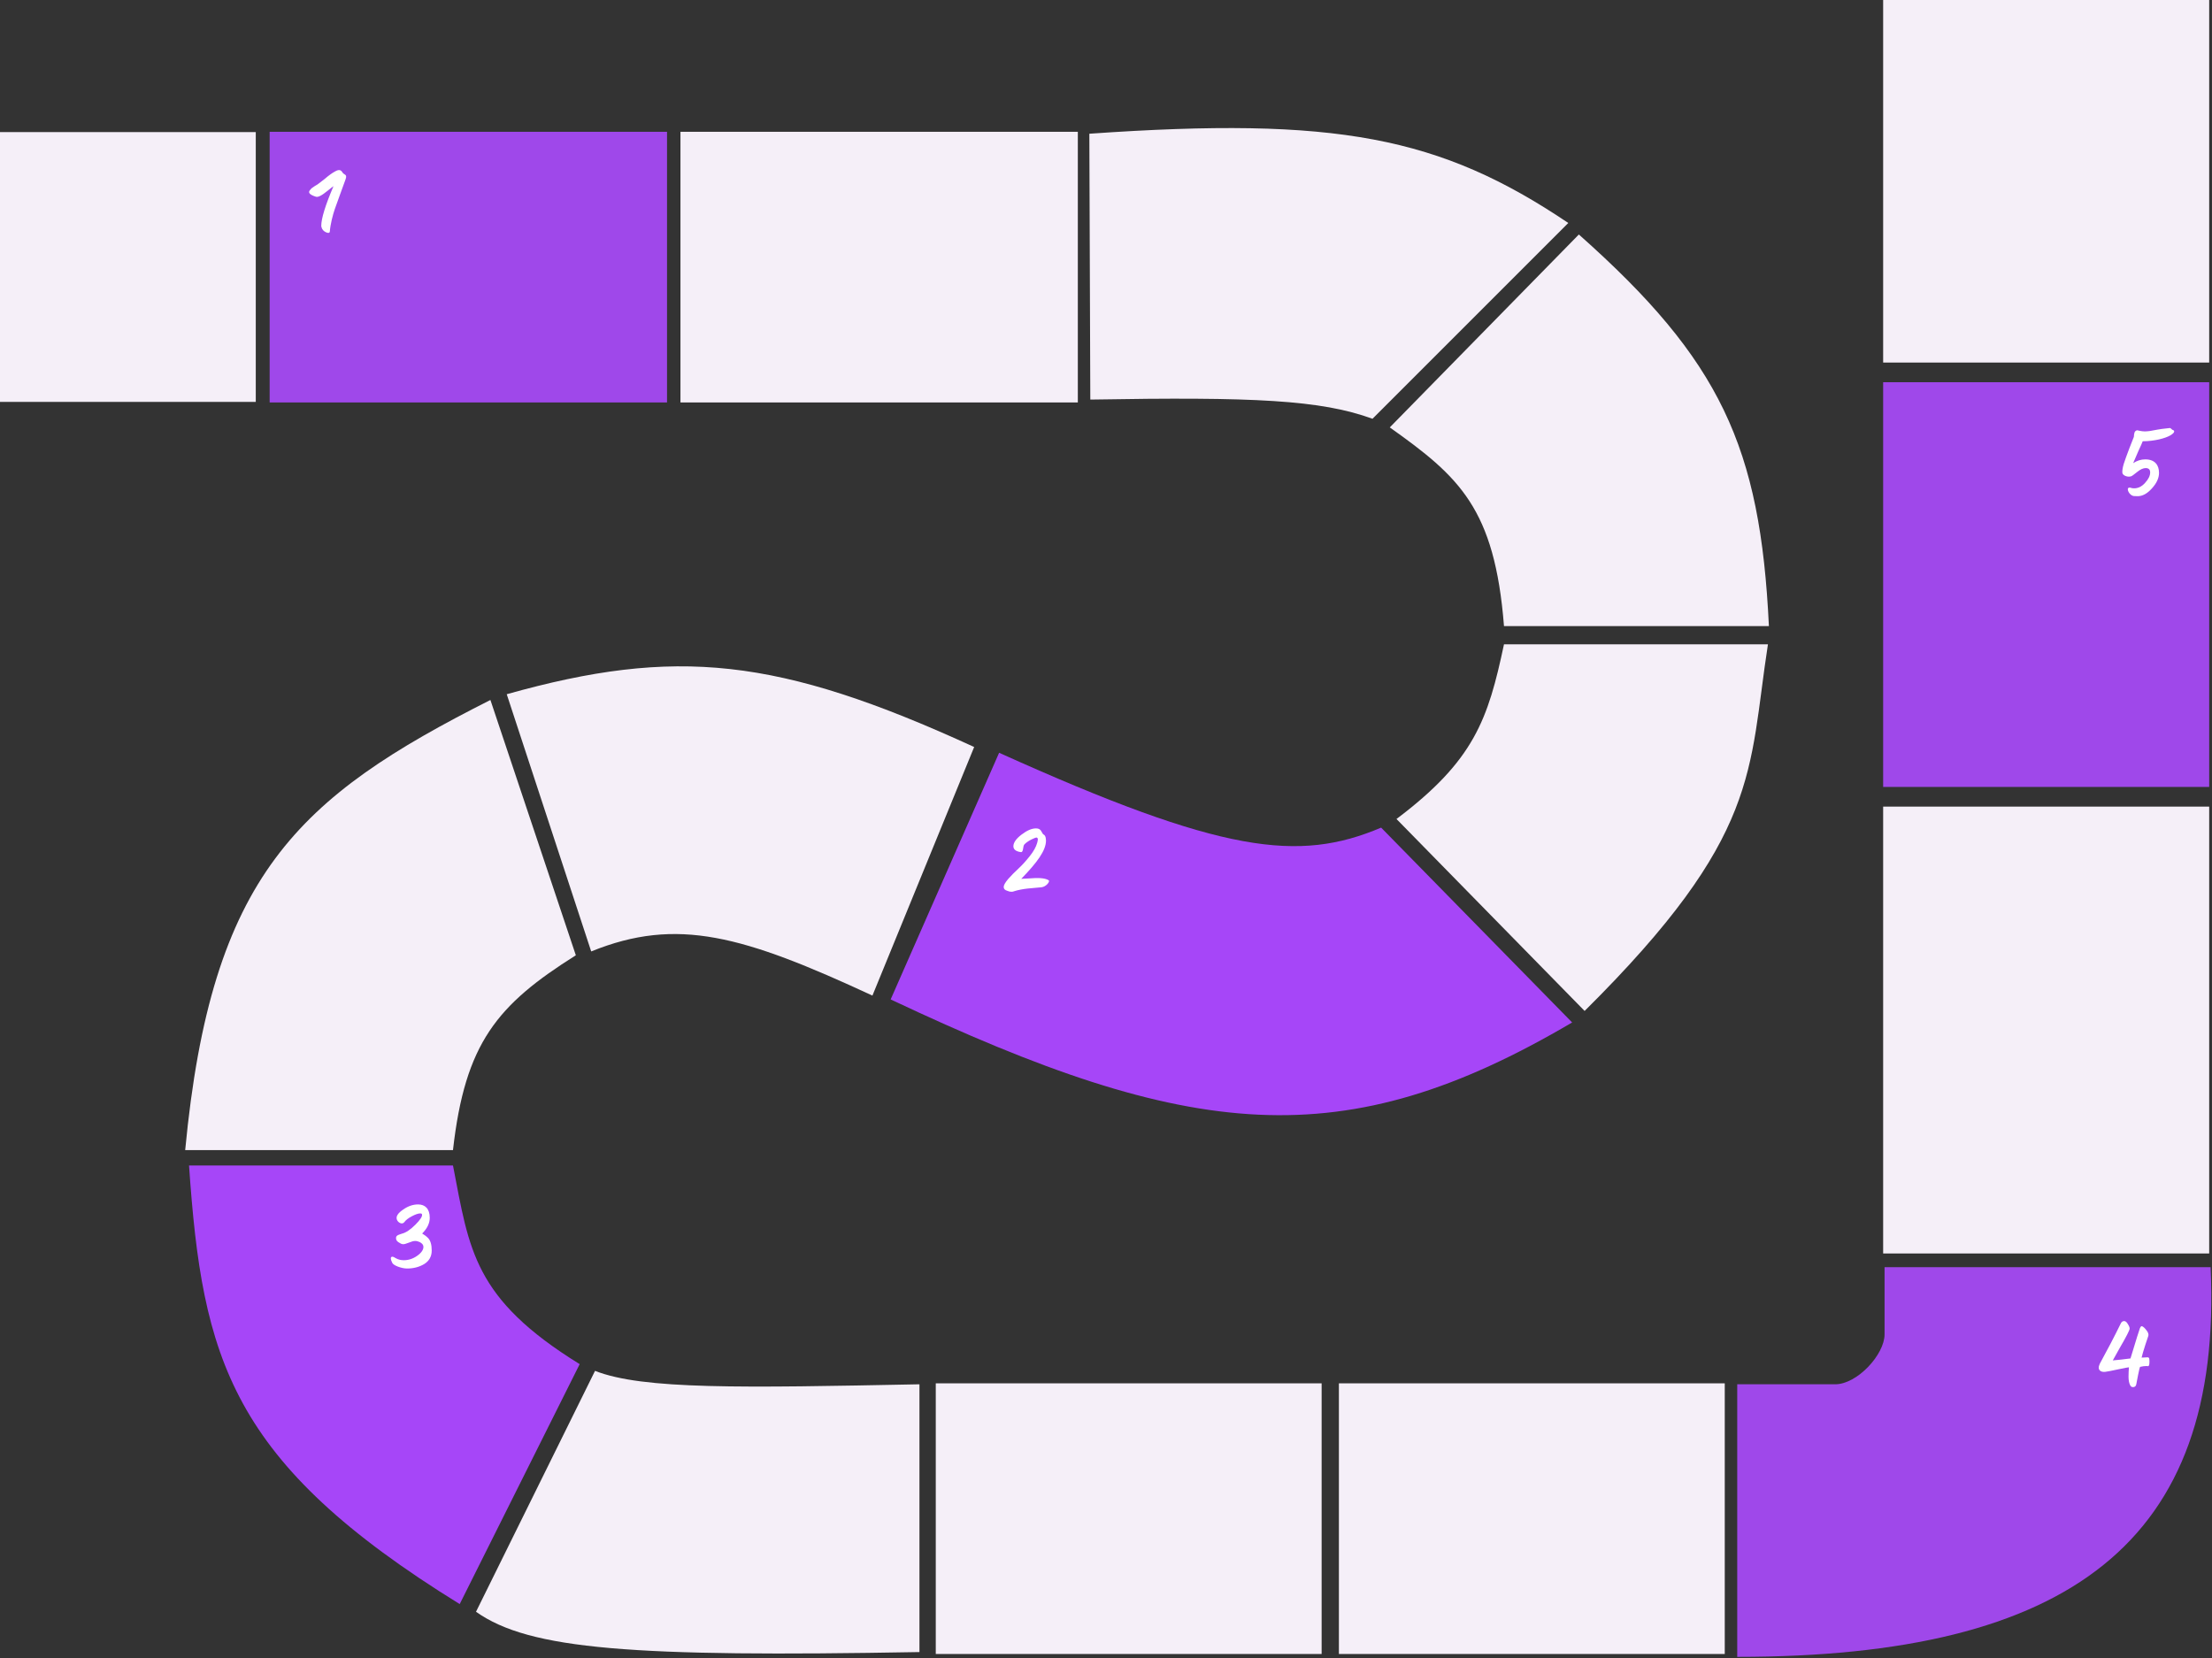
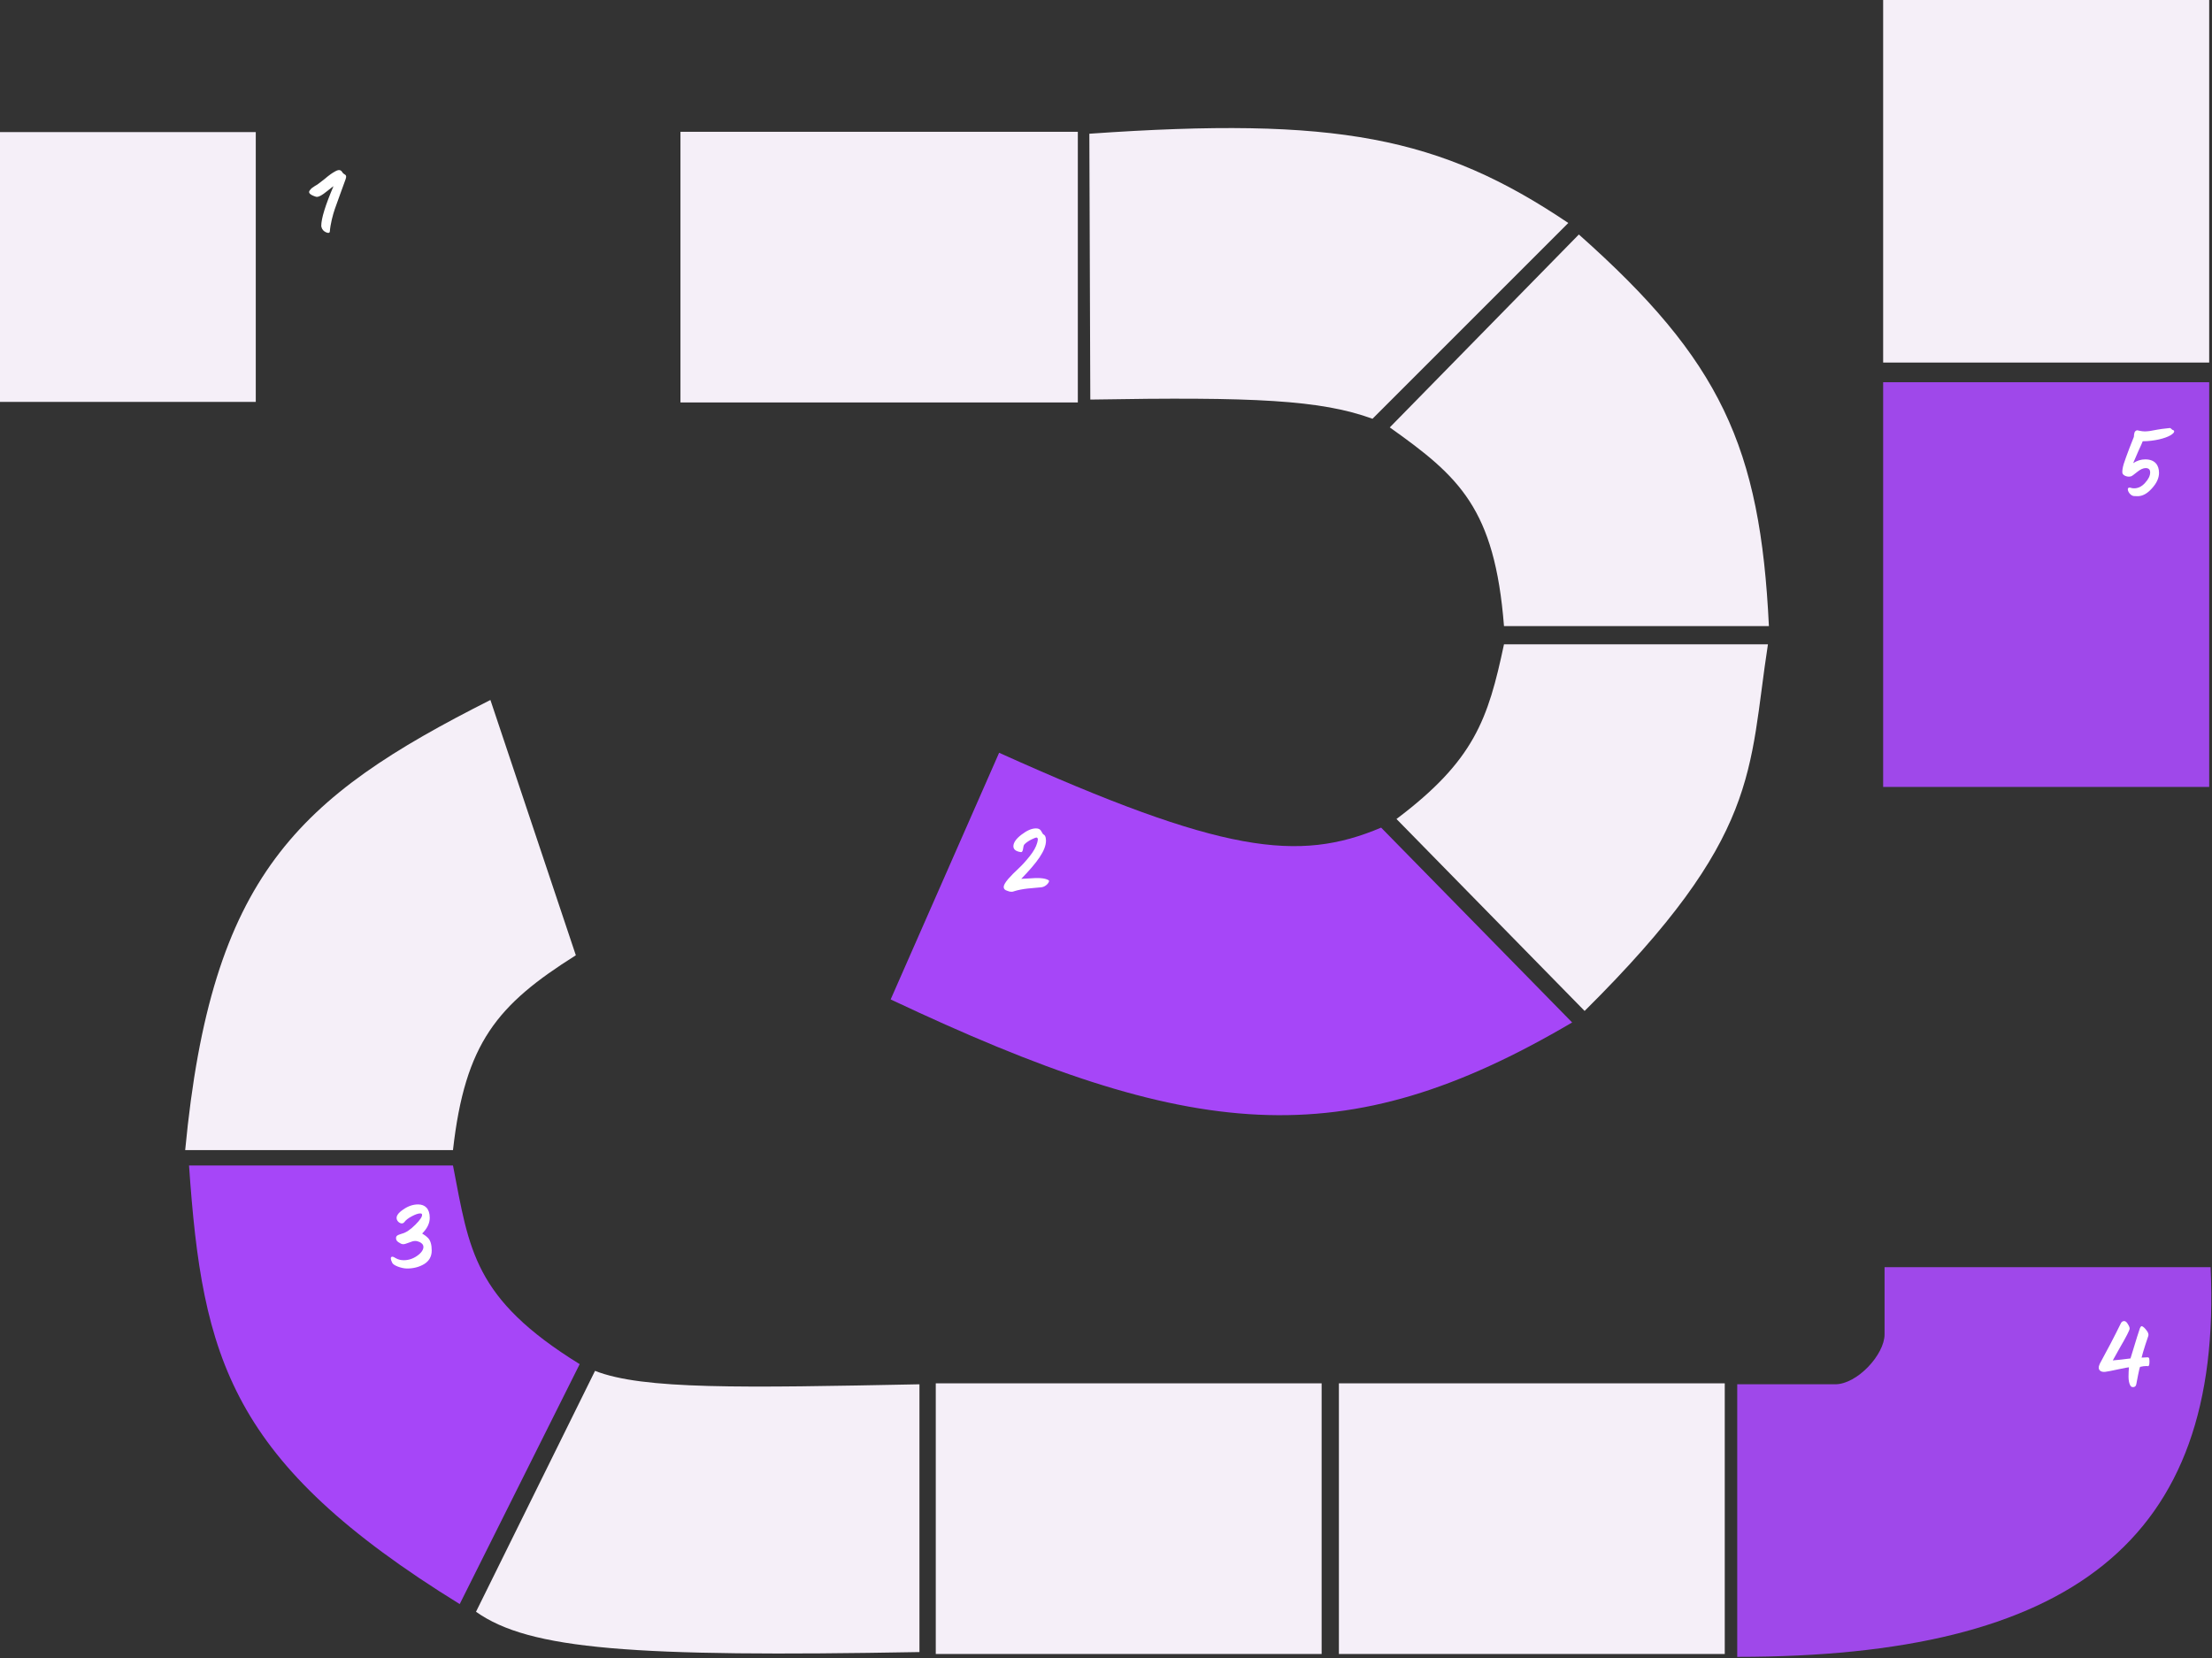
<svg xmlns="http://www.w3.org/2000/svg" width="787" height="590" viewBox="0 0 787 590" fill="none">
  <rect x="0" y="0" width="787" height="590" fill="#333333" stroke="none" />
-   <path d="M786 287H670V446H786V287Z" fill="#F5EFF8" />
  <path d="M786 136H670V280H786V136Z" fill="#9F48EA" />
  <path d="M786 -15H670V129H786V-15Z" fill="#F5EFF8" />
  <path d="M470.216 492.206H332.935V588.507H470.216V492.206Z" fill="#F5EFF8" />
  <path d="M613.643 492.206H476.362V588.507H613.643V492.206Z" fill="#F5EFF8" />
-   <path d="M346.596 265.795L310.397 354.242C264.376 332.899 240.941 326.115 210.34 338.533L180.288 247.012C240.346 230.168 276.7 233.716 346.596 265.795Z" fill="#F5EFF8" />
  <path d="M204.876 339.899L174.483 249.062C105.826 283.716 75.16 311.464 65.887 409.223H161.164C165.463 371.072 176.898 357.511 204.876 339.899Z" fill="#F5EFF8" />
  <path d="M67.253 414.687H161.164C166.999 444.754 168.397 462.003 206.242 485.376L163.555 570.75C81.767 520.239 72.005 483.395 67.253 414.687Z" fill="#A646F8" />
  <path d="M629.01 229.255H535.099C529.419 256.018 524.518 270.566 496.852 291.407L563.785 359.706C626.724 297.262 621.996 274.533 629.01 229.255Z" fill="#F5EFF8" />
  <path d="M535.1 222.767C531.797 180.875 519.185 169.619 494.462 152.077L561.736 83.437C612.15 128.158 626.311 158.954 629.352 222.767H535.1Z" fill="#F5EFF8" />
  <rect width="110" height="96" transform="translate(-19 47)" fill="#F5EFF8" />
-   <rect width="141.379" height="96.301" transform="translate(95.939 46.897)" fill="#9F48EA" />
  <rect width="141.379" height="96.301" transform="translate(242.099 46.897)" fill="#F5EFF8" />
  <path d="M488.315 149.004C469.988 142.299 446.161 141.168 387.916 142.174L387.574 47.581C475.459 41.441 512.306 48.601 557.98 79.339L488.315 149.004Z" fill="#F5EFF8" />
  <path d="M559.345 363.804L491.388 294.48C461.978 306.913 434.924 303.691 355.473 267.844L316.884 355.608C423.868 406.11 477.967 411.73 559.345 363.804Z" fill="#A646F8" />
  <path d="M169.36 573.481L211.705 487.766C228.697 494.489 264.048 493.794 327.13 492.547V587.824C225.413 589.659 188.411 587.02 169.36 573.481Z" fill="#F5EFF8" />
  <path d="M618.083 589.532V492.547H652.915C660.77 492.547 670.501 481.961 670.501 474.789V450.885H786.501C791.001 548.5 736.501 589.532 618.083 589.532Z" fill="#9F48EA" />
  <path d="M117.35 82.35C117.3 82.9 116.9 83 116.1 82.7C115.15 82.3 114.55 81.65 114.35 80.7L114.3 80.4C114.3 77.75 115.75 73.05 118.65 66.25C118.4 66.4 117.7 66.95 116.65 67.8C114.5 69.55 113.1 70.35 112.25 69.95C110.4 69.35 109.65 68.65 110.1 67.9C110.35 67.55 110.6 67.25 110.85 67C111.4 66.55 112.85 65.65 113 65.6L115.35 63.8C116.3 63 117.05 62.4 117.55 62.05C118.1 61.65 118.65 61.3 119.3 60.95C120.65 60.2 121.35 60.45 121.9 61.45C122.55 62.3 123.6 61.95 122.95 63.8C122.45 65.25 121.8 67.05 120.95 69.3L119.15 74.3C118.4 76.45 117.55 79.75 117.35 82.35Z" fill="white" />
  <path d="M359.85 317.3C359.4 317.3 358.9 317.2 358.35 316.95C357.5 316.7 357.1 316.25 357.1 315.6C357.1 314.95 357.65 314 358.7 312.75C359.8 311.5 361 310.3 362.35 309.05C363.7 307.8 365.05 306.3 366.4 304.6C367.75 302.9 368.6 301.35 369 299.95C369.15 299.35 369.25 298.95 369.25 298.7C369.25 298.25 369.05 298 368.7 298C368.5 298 366 298.9 364.5 300.4C363.8 301.1 364.25 303.2 363.25 303.2C361.45 302.95 360.55 302.25 360.55 301.1C360.55 299.85 361.5 298.45 363.4 297C365.35 295.5 367.05 294.75 368.6 294.75C369.55 294.75 370.15 295.1 370.5 295.8C370.8 296.45 371.1 296.85 371.4 297C371.7 297.15 371.9 297.5 372.05 298.1C372.1 298.5 372.15 298.8 372.15 299.05C372.15 302.7 368.9 306.95 363.35 312.7C363.75 312.7 364.7 312.65 366.2 312.55C369.25 312.3 371.7 312.35 373.1 313.2C373.7 313.6 372.25 315.5 370.55 315.7L368.35 315.9L365.65 316.15C364.25 316.3 362.2 316.65 360.85 317.1C360.55 317.25 360.2 317.3 359.85 317.3Z" fill="white" />
  <path d="M144.85 451.35C143.8 451.35 142.7 451.1 141.5 450.65C140.35 450.2 139.65 449.7 139.5 449.2C139.2 448.6 139.05 448.1 139.05 447.75C139.05 447.35 139.25 447.15 139.6 447.15C139.9 447.15 140.3 447.35 140.85 447.7C141.65 448.15 142.6 448.4 143.65 448.4C145.3 448.4 146.9 447.9 148.4 446.85C149.9 445.8 150.65 444.7 150.65 443.65C150.65 442.95 150.2 442.4 149.35 441.95C148.8 441.7 148.25 441.55 147.7 441.55C147.15 441.55 146.4 441.75 145.45 442.15C144.55 442.5 143.9 442.7 143.5 442.7C143.05 442.7 142.65 442.55 142.3 442.3C141.35 441.85 140.9 441.3 140.9 440.6C140.9 439.75 141.25 439.5 143 438.95C144.45 438.6 146.05 437.5 147.8 435.75C149.55 434 150.3 432.8 150.15 432.15C150.15 431.9 149.95 431.75 149.5 431.75C148.75 431.75 147.8 432.1 146.55 432.75C145.3 433.4 144.4 434.1 143.85 434.85C143.6 435.15 143.3 435.3 142.95 435.3C142.2 435.3 141.35 434.6 141.15 433.75C140.9 432.7 141.65 431.6 143.4 430.4C145.15 429.15 146.95 428.55 148.75 428.55C151.2 428.55 152.9 430.05 152.9 433.3C152.9 435.25 152 437.1 150.2 438.9C150.95 439.35 151.65 439.85 152.25 440.45C153.15 441.35 153.6 442.85 153.6 444.95C153.6 447.05 152.7 448.65 150.95 449.75C149.2 450.8 147.15 451.35 144.85 451.35Z" fill="white" />
  <path d="M758.9 493.55C758.45 493.55 758.1 493.35 757.9 492.9C757.5 492.15 757.3 491.1 757.3 489.8C757.3 489.4 757.3 488.8 757.35 487.95C757.4 487.1 757.45 486.6 757.45 486.5C757.2 486.5 755.85 486.75 753.5 487.25C751.15 487.75 749.7 488.05 749.1 488.1C747.7 488.3 746.7 487.7 746.7 486.65C746.7 486.2 746.85 485.75 747.1 485.2C749.75 480.35 752.25 475.6 754.55 470.9C754.8 470.35 755.2 470.05 755.75 470.05C756.2 470.05 756.65 470.4 757.05 471.1C757.5 471.8 757.7 472.35 757.7 472.7C757.7 473 757.4 473.75 756.8 474.9C756.2 476.05 755.3 477.7 754.1 479.75L751.7 484.05C753.55 483.9 755.65 483.65 758 483.35C760.05 476.55 761.2 472.95 761.35 472.6C761.6 472 761.9 471.75 762.15 471.9C762.6 472.1 763.15 472.6 763.7 473.35C764.3 474.1 764.5 474.75 764.35 475.3L763.25 478.6C762.6 480.65 762.15 482.15 761.95 483.05C762.7 483.05 763.85 482.95 764 482.95C764.4 482.95 764.6 483.1 764.65 483.35C764.7 483.6 764.75 483.95 764.75 484.4C764.75 485.55 764.6 486.1 764.25 486.1C764.1 486.1 763.8 486.05 763.65 486.05C763 486.05 762.25 486.15 761.4 486.35C761.3 486.5 761.05 487.5 760.7 489.25C760.35 491.2 760.1 492.35 760.05 492.6C759.9 493.25 759.5 493.55 758.9 493.55Z" fill="white" />
  <path d="M760.55 176.55C760.1 176.55 759.55 176.5 759.2 176.5L758.95 176.45C757.95 176.2 757.05 174.95 757.05 174.1C757.05 173.7 757.25 173.5 757.65 173.5C757.8 173.5 757.95 173.5 758.05 173.55C758.4 173.7 758.85 173.75 759.3 173.75C760.75 173.75 762.05 173.1 763.2 171.8C764.4 170.5 765 169.25 765 168.1C765 167.05 764.45 166.55 763.4 166.55C762.55 166.55 761.5 167 760.35 167.95C759.2 168.9 758.5 169.4 758.15 169.5C757.9 169.55 757.65 169.6 757.5 169.6C756.35 169.6 755.15 169 755.1 168.15C755.05 167.45 755.2 166.4 755.6 165.05C756.05 163.7 756.7 161.85 757.6 159.5L759.2 155.45C759.25 155.25 759.2 153.85 759.75 153.4C760 153.2 760.2 153.1 760.4 153.1C760.55 153.1 761.85 153.5 763.1 153.5C763.55 153.5 764.2 153.45 764.95 153.35C767.75 152.9 767.2 152.8 771.95 152.3C772.4 152.25 772.75 152.95 772.95 152.95C773.35 153.05 773.55 153.25 773.55 153.5C773.55 153.9 773.1 154.35 772.2 154.9C770.4 155.95 766.5 157 762.35 157C762.15 157.55 761.65 158.7 760.8 160.5L758.95 164.8C760.3 163.9 761.75 163.45 763.25 163.45C766.65 163.45 768.15 165.45 768.15 168.25C768.15 170.1 767.3 171.95 765.6 173.8C763.95 175.65 762.25 176.55 760.55 176.55Z" fill="white" />
</svg>